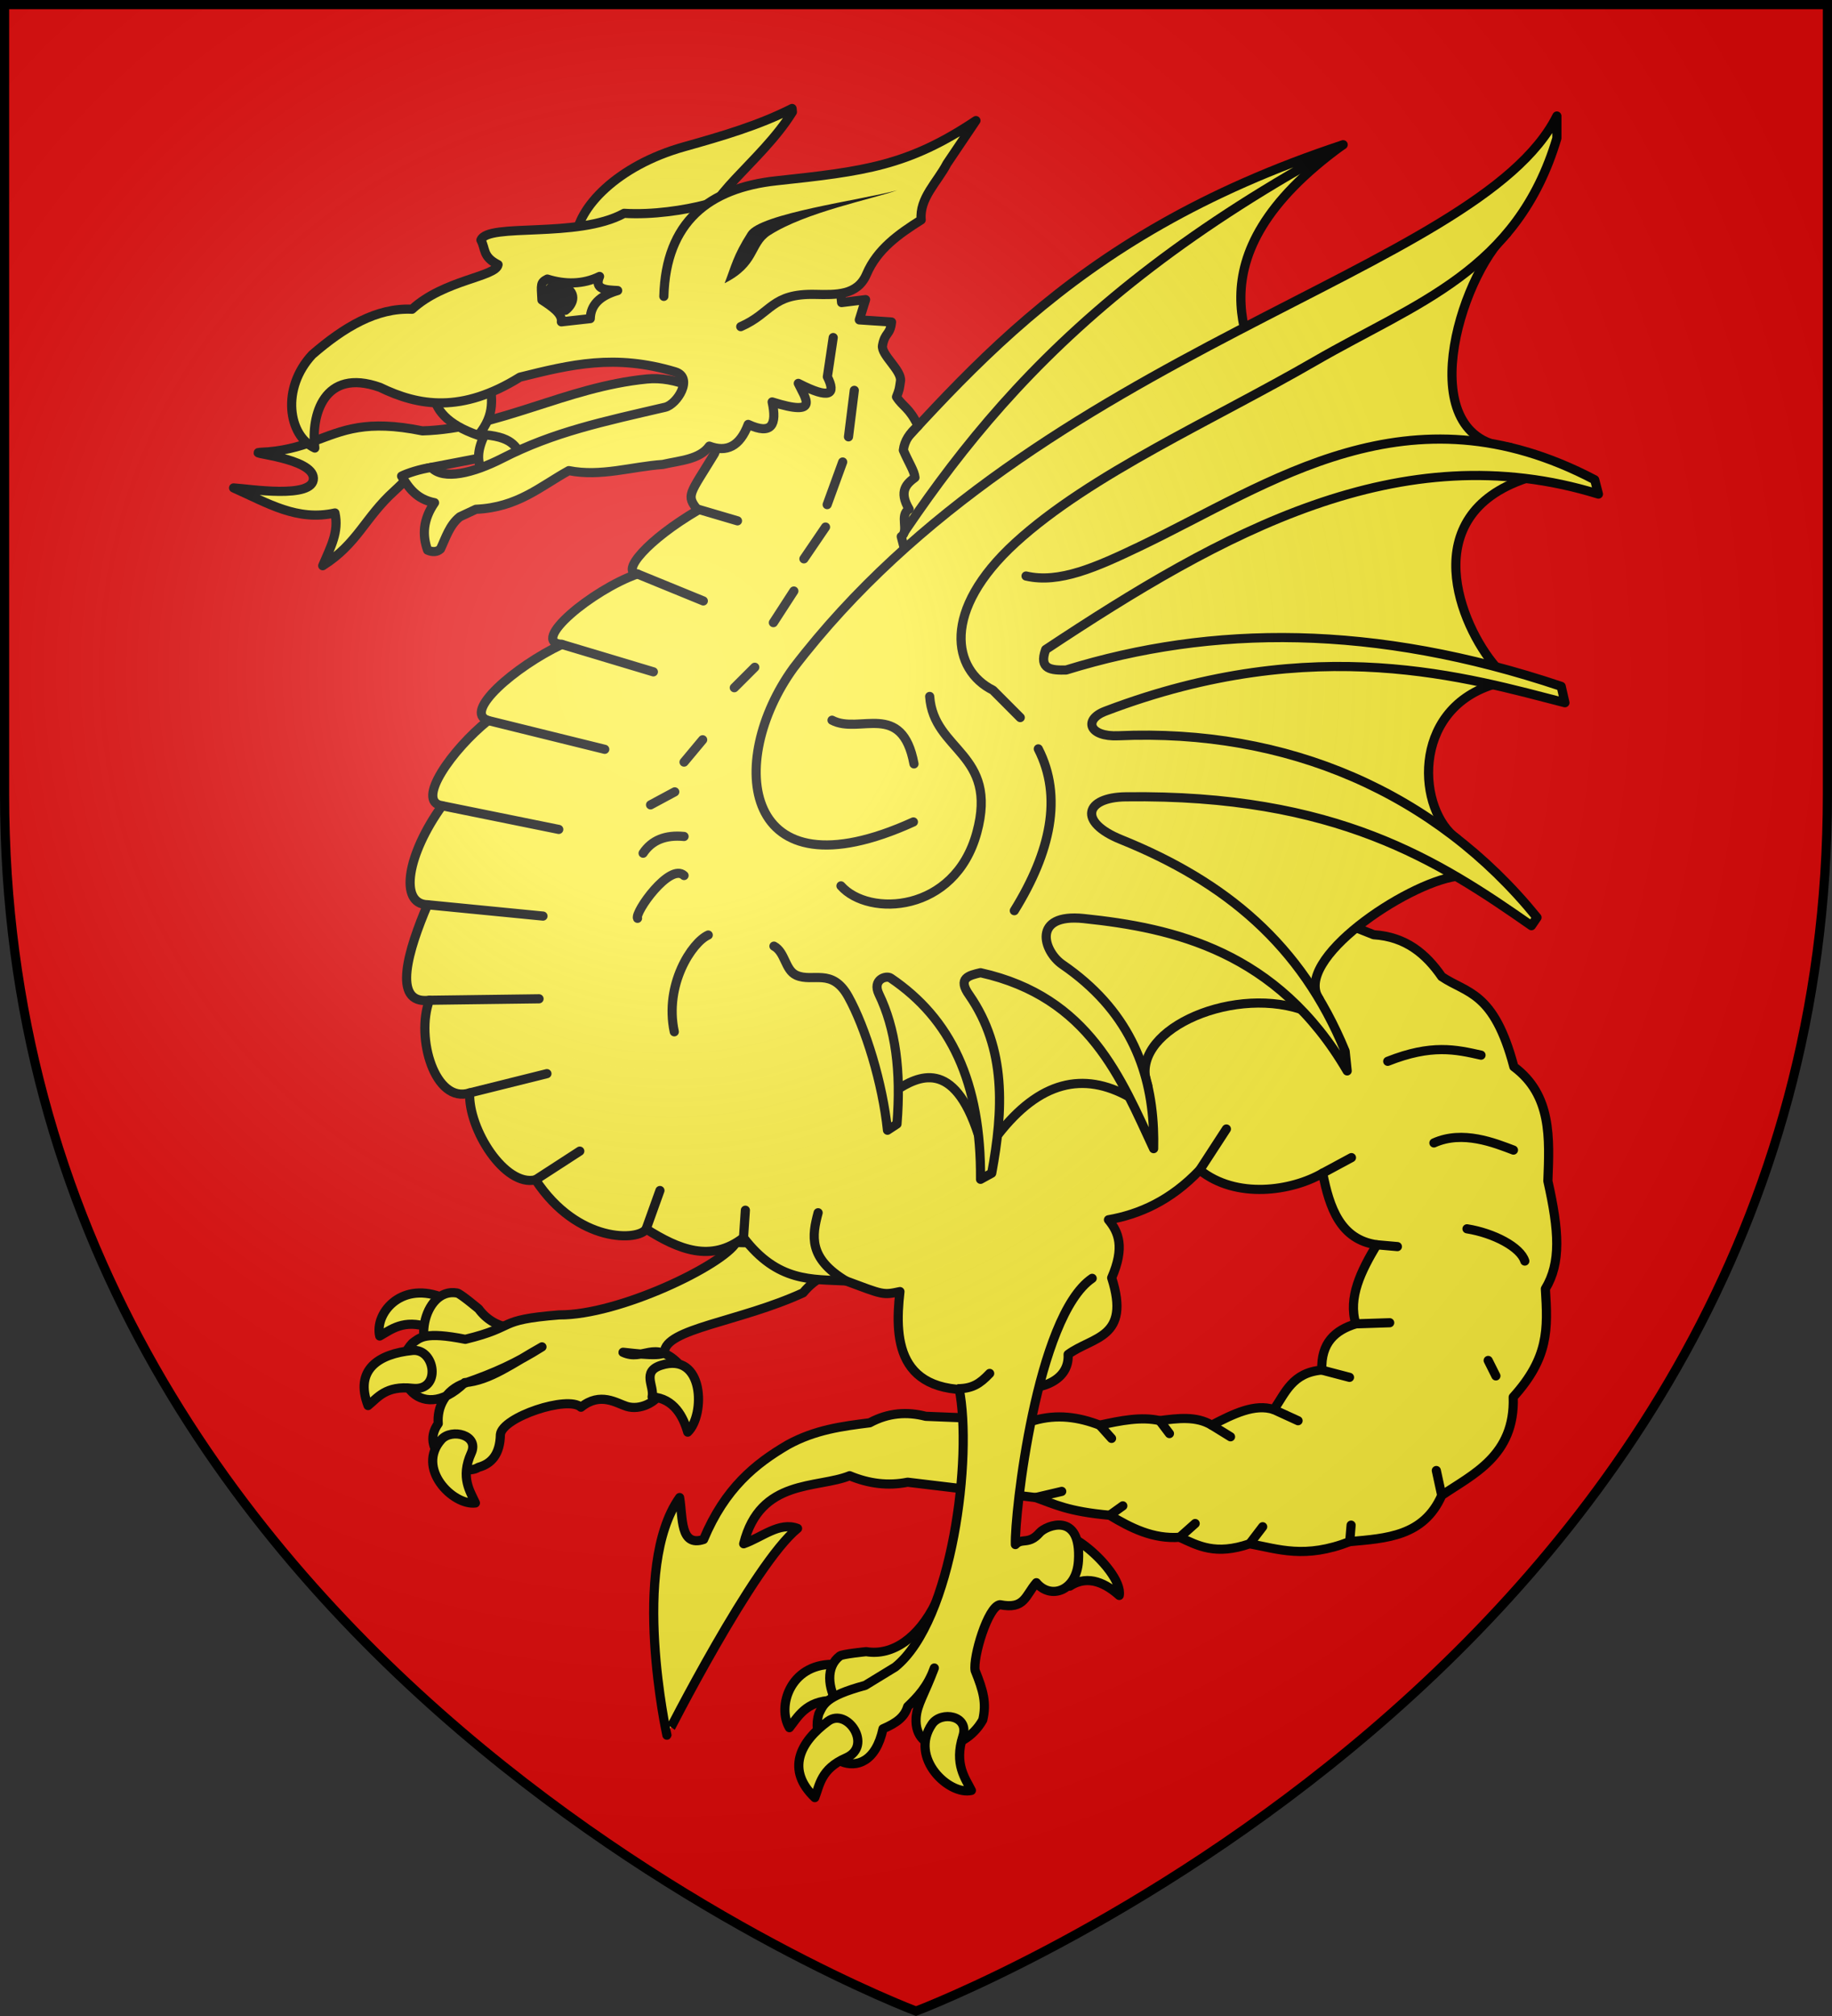
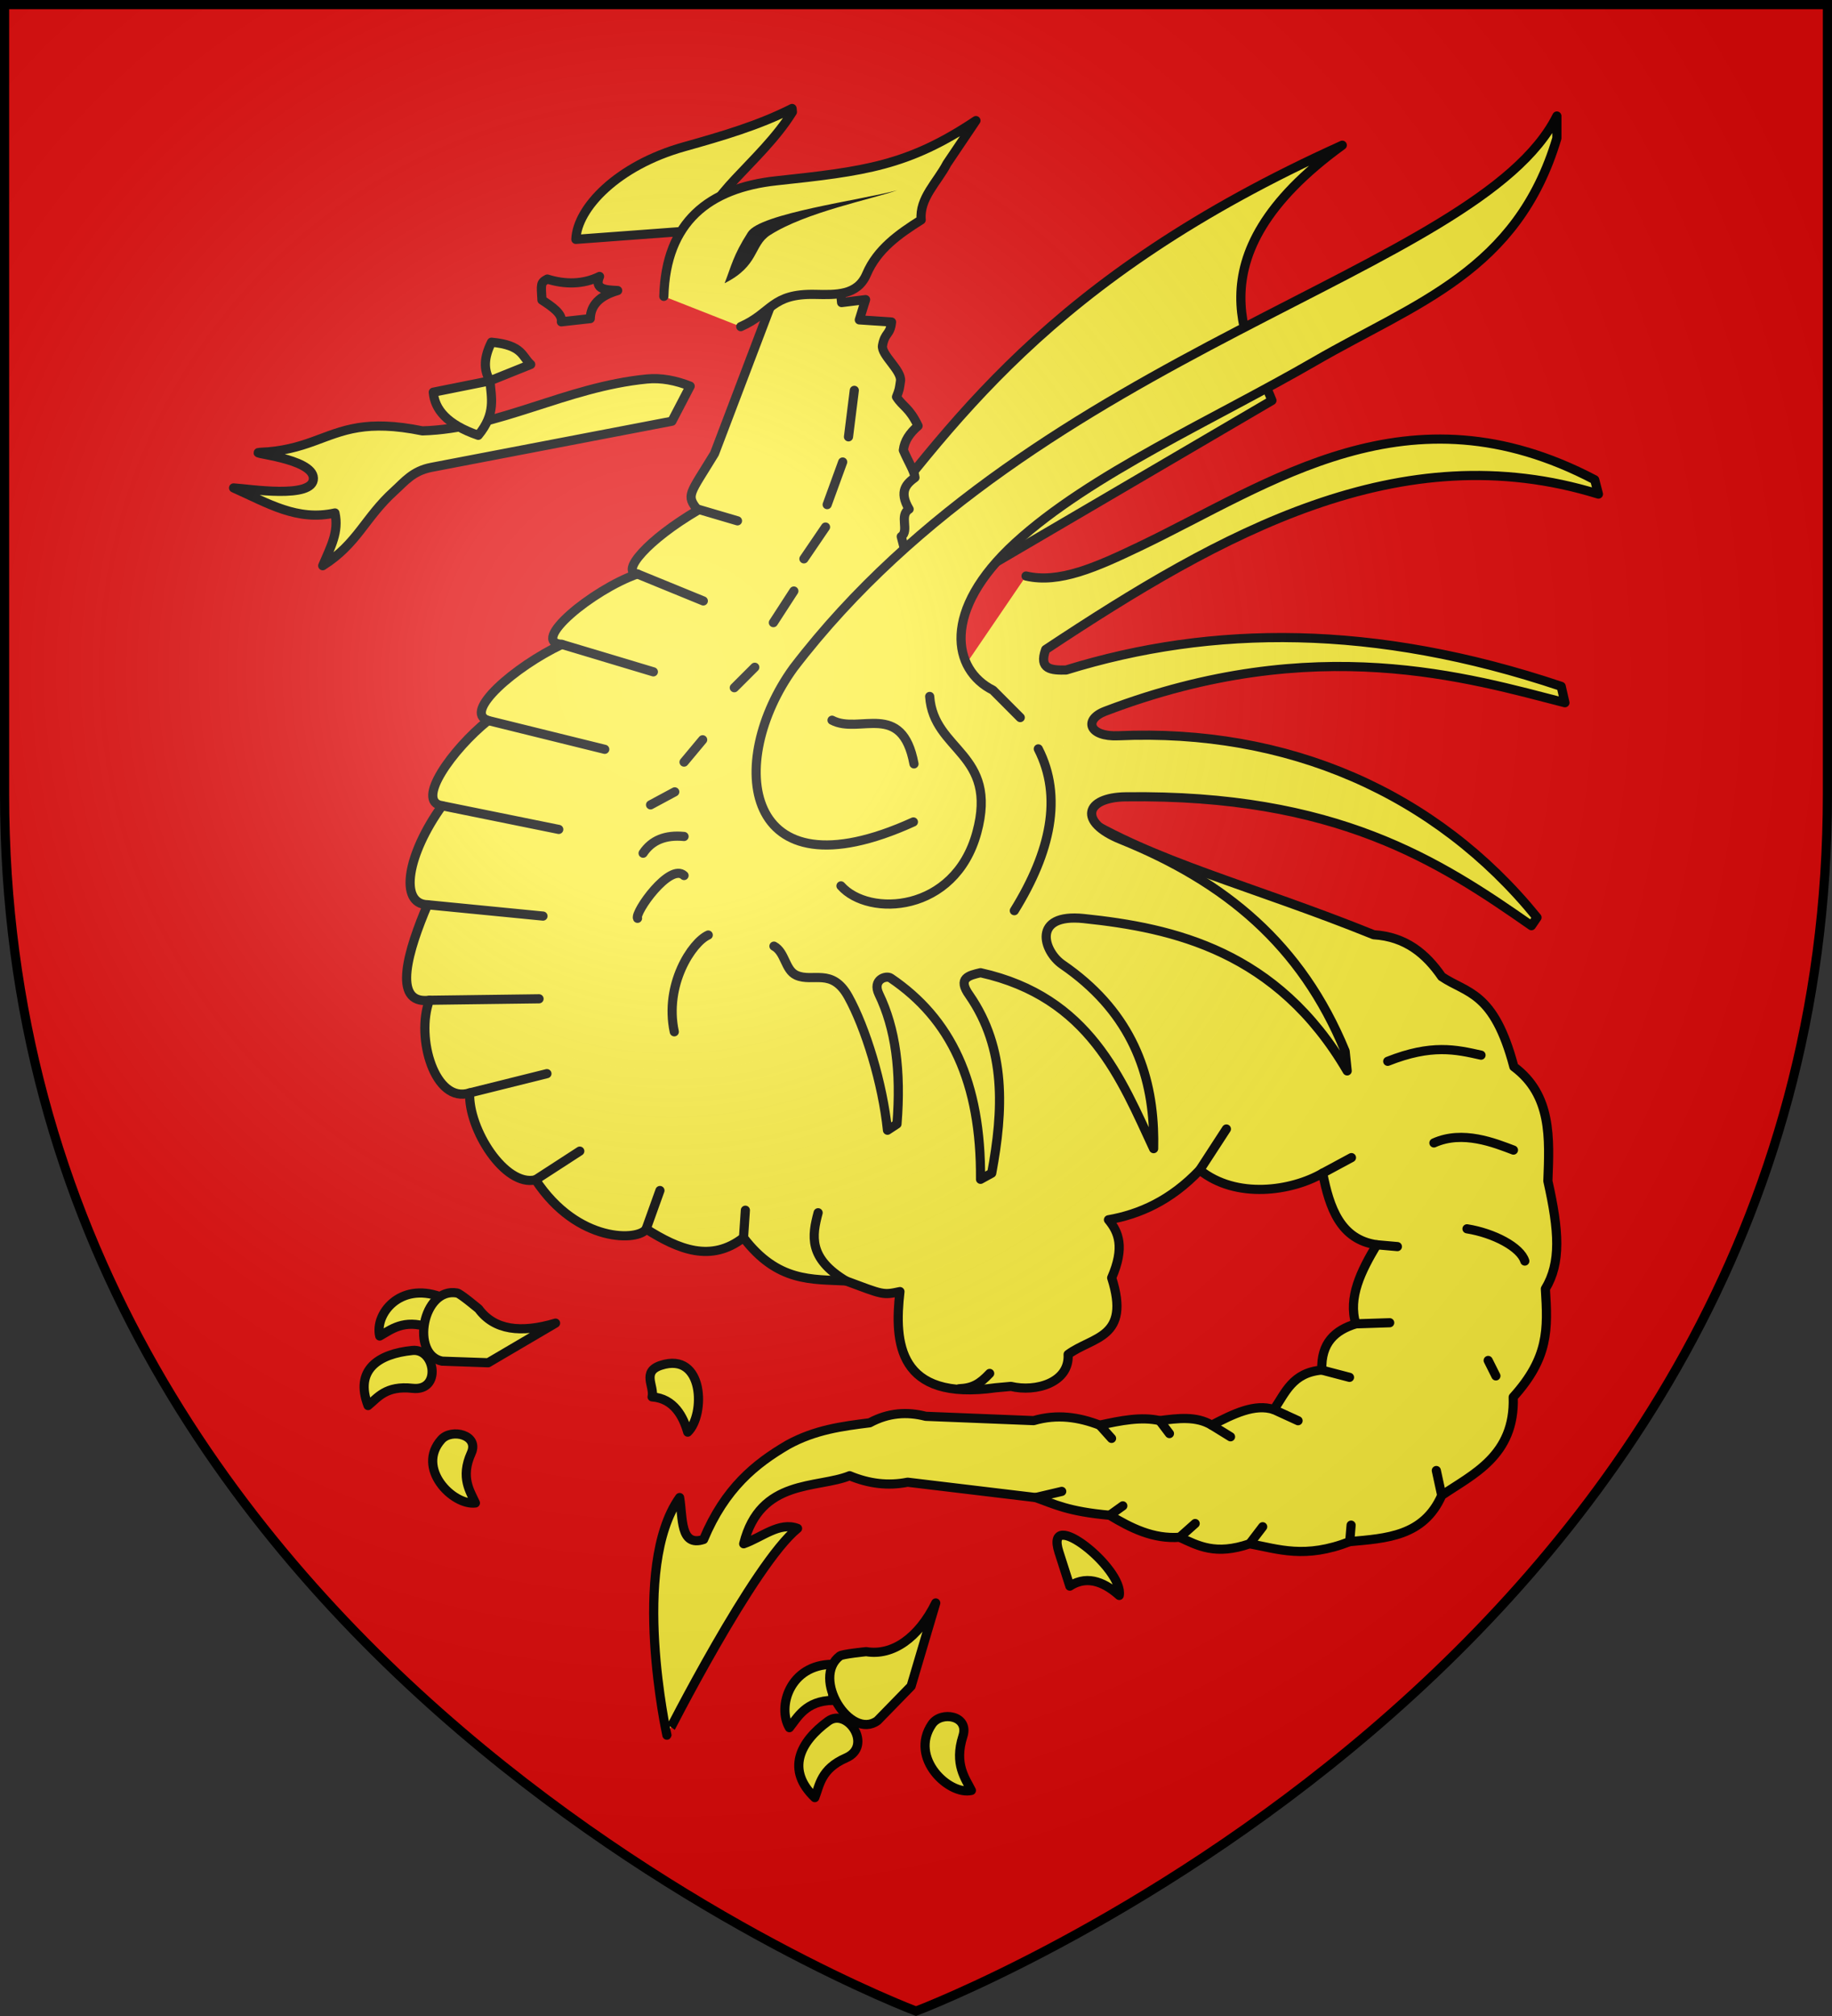
<svg xmlns="http://www.w3.org/2000/svg" width="600" height="660" viewBox="-300 -300 600 660">
  <rect x="-300" y="-300" width="600" height="660" fill="#333333" stroke="none" />
  <radialGradient id="a" cx="-80" cy="-80" r="405" gradientUnits="userSpaceOnUse">
    <stop offset="0" stop-color="#fff" stop-opacity=".31" />
    <stop offset=".19" stop-color="#fff" stop-opacity=".25" />
    <stop offset=".6" stop-color="#6b6b6b" stop-opacity=".125" />
    <stop offset="1" stop-opacity=".125" />
  </radialGradient>
  <path fill="#e20909" d="M-298.5-298.5h597v258.543C298.5 246.291 0 358.5 0 358.5S-298.5 246.291-298.5-39.957z" />
  <g stroke="#000" stroke-linecap="round" stroke-linejoin="round" stroke-width="3">
    <path fill="#fcef3c" d="m-27.32 244.867.11 11.8c-8.915.1-11.612 5.662-14.253 8.943-4.038-6.734.086-20.705 14.143-20.743zm74.138-36.73 3.568 11.13c6.236-4.08 12.162-.512 16.18 3.048 1.564-8.723-24.71-29.653-19.748-14.178zm-202.709-83.642-3.569 10.118c-8.41-2.96-12.675.87-16.179 2.771-1.697-7.132 6.528-17.658 19.748-12.889z" />
    <path fill="#fcef3c" d="M-12.621 263.32c-8.875 6.5-21.796-13.966-12.306-21.187.855-.65 8.633-1.412 8.633-1.412 8.577 1.441 17.115-4.474 22.755-15.94l-8.063 27.24zM-155.194 145.62c-10.459-2.089-6.423-24.37 4.935-22.31 1.023.186 7.013 5.19 7.013 5.19 5.138 6.983 13.826 8.056 25.195 4.669l-22.078 12.97zM116.575-168.89c-6.45-16.607-28.372-46.276 23.035-83.568C42.702-208.758 10.89-159.84-21.85-118.91l-1.555 32.038z" />
-     <path fill="#fcef3c" d="M-25.737-91.57c33.534-54.055 67.313-108.105 165.642-161.048-92.663 30.6-126.384 79.332-169.53 125.165zM-82.4 142.757c-1.112 1.77-14.418-.295-13.538-.024 6.574 3.04 10.172-4.209 18.002 3.521 5.864 10.946 1.09-3.01-5.169 9.06-2.002 3.86-7.301 6.448-11.647 5.111-3.29-1.01-8.604-4.858-14.974.277-4.264-3.955-25.764 3.215-26.388 8.93-.129 6.605-3.045 9.628-7.216 10.752-5.493 3.538-19.884-4.988-13.14-14.328-.44-5.269 2.169-10.971 8.721-13.234 9.815-3.39 16.853-6.597 25.25-11.882-9.517 5.34-17.038 11.056-25.299 11.706-15.301 14.854-26.156-3.513-17.132-12.932 2.462-1.766 3.924-3.887 17.328-1.247 17.409-4.233 9.667-6.299 30.723-7.992 19.61.152 53.451-16.243 58.003-23.707l52.387 1.337c-11.862 9.532-21.747 4.552-30.486 15.134-20.862 9.586-45.278 11.698-45.425 19.518z" />
    <path fill="#fcef3c" d="m-25.131-208.739-17.379-4.584-23.48 61.813c-8.235 13.56-9.47 13.527-5.45 18.548-16.524 9.695-25.408 20.185-19.814 20.866-14.816 5.197-35.48 22.379-24.738 23.056-15.39 7.29-32.581 22.218-24.151 24.923-11.725 9.424-23.97 26.585-15.064 27.9-11.38 15.812-14.269 32.139-4.771 32.417-6.063 14.186-12.051 32.85.607 31.262-4.564 12.32 1.867 34.002 13.19 30.333-.474 11.935 11.614 30.885 21.572 28.454 13.853 21.058 33.974 19.974 36.227 16.1 10.631 6.727 21.258 11.09 31.89 2.834 11.205 14.686 22.382 13.57 33.588 14.18 12.177 4.527 12.01 4.7 17.645 3.478-1.902 16.6-.765 36.023 31.361 31.492l4.992-.454c8.124 1.966 19.264-1.22 18.726-10.467 7.997-5.894 20.615-5.178 14.268-25.08 4.363-10.036 2.262-14.988-1.055-18.998 10.153-1.785 20.376-6.279 29.896-16.293 11.962 9.642 30.078 6.92 40.272 1.019 2.209 11.361 5.819 21.756 17.703 23.453-5.159 8.638-9.457 17.252-6.859 25.89-6.787 2.083-11.446 6.23-11.137 15.134-9.685.833-11.924 7.484-15.71 12.945-6.201-2.076-13.268 1.412-20.341 5.088-5.093-3.055-11.1-2.235-17.059-1.482-5.986-1.385-12.778-.013-19.637 1.482-6.817-2.627-13.927-3.731-21.631-1.482l-35.348-1.416c-6.115-1.575-12.233-1.188-18.348 2.125-8.954 1.12-17.894 2.272-26.848 7.213-10.547 6.165-20.529 14.163-27.551 30.977-7.797 2.55-6.739-7.093-7.855-13.718-16.248 22.925-4.162 77.797-4.162 77.797S-53.176 212-38.79 200.38c-5.896-2.29-11.748 2.969-17.644 5.024 5.37-21.451 24.121-17.983 34.703-22.283 6.333 2.644 12.659 3.394 18.993 2.125l41.913 5.023c6.19 2.15 10.487 4.573 24.268 5.797 6.99 4.196 14.175 7.839 22.92 7.213 6.035 2.782 11.708 5.98 22.92 2.125 9.544 1.776 18.124 4.99 32.77-.709 11.986-1.08 24.203-1.69 30.13-15.134 9.967-6.832 24.073-12.914 23.409-32.176 11.664-12.927 11.377-22.16 10.532-35.446 5.177-8.55 4.49-18.967.82-35.292.542-14.034 1.333-28.147-11.137-37.417-6.565-24.802-15.391-23.934-23.624-29.496-5.16-7.462-11.797-13.071-22.276-13.717C69.788-26.36 20.31-24.703-4.837-124.346c2.765-1.873-.795-6.94 2.582-8.97-3.56-5.952-.705-8.404 1.917-10.352-.214-2.188-2.053-4.836-3.807-8.947.353-3.098 2.116-5.63 4.827-7.967-2.992-6.152-4.89-6.121-7.066-9.49.976-2.456.916-2.576 1.302-5.157.52-3.482-6.437-8.618-5.888-11.665.798-4.433 2.508-3.295 2.956-7.677l-10.552-.708 2.052-6.633-7.855.966z" />
-     <path fill="#fcef3c" d="M57.701 118.502c-18.222 12.372-25.486 77.361-25.15 87.16 2.149-2.325 4.35.222 7.949-3.882 2.08-2.374 13.72-7.107 12.707 9.218-.622 10.017-9.223 12.723-13.779 7.149-3.668 4.229-3.796 8.827-11.935 7.2-3.966.553-8.903 17.282-8.123 21.553 2.678 6.643 3.782 10.641 2.494 16.185-6.487 11.506-22.63 11.685-21.822-.7.284-4.362 2.671-7.539 5.96-16.31-2.18 6.127-5.608 9.634-8.731 12.631-1.018 3.33-3.459 5.287-8.082 7.28-4.583 21.432-25.192 8.643-20.999-4.937 1.484-2.905 1.911-5.697 15.177-9.29l9.84-6.01c18.885-15.246 25.33-69.027 20.93-91.099" />
    <path fill="#fcef3c" d="M-155.437 171.275c3.357-3.747 12.472-1.49 9.78 4.432-3.685 8.11-.236 12.688 1.355 16.34-7.387.9-19.55-11.38-11.135-20.772zm-9.493-29.163c7.522-.746 9.605 13.463.063 12.399-8.862-.988-11.474 3.158-14.594 5.638-4.47-11.659 3.333-16.926 14.531-18.037zm136.14 121.376c6.29-4.605 14.808 8.121 5.883 12.01-8.29 3.61-8.647 8.984-10.236 13.002-9.426-9.018-5.013-18.158 4.352-25.012zm34.021.97c3.018-4.427 12.295-2.827 10.13 3.921-2.963 9.24.872 13.926 2.775 17.775-7.28 1.694-20.468-10.597-12.905-21.695zm-88.77-117.478c-6.41 2.084-2.06 6.855-2.887 10.332 7.238.535 10.23 6.586 11.661 11.54 5.836-5.6 5.427-26.487-8.774-21.872zM-111.397-221.632c.4-10.279 13.603-24.186 35.41-30.305 12.473-3.5 24.39-6.968 35.402-12.546l.1 1.137c-10.192 16.5-30.322 28.968-27.394 38.485zM-88.206-175.916c-26.527 2.61-48.59 16.289-73.45 16.978-9.22-1.878-15.725-1.903-21.05-1.047-11.176 1.798-17.165 7.48-32.182 8.08-4.38.29 17.315 1.807 17.525 8.446.221 7.007-21.342 3.447-26.138 3.198 11.438 5.106 20.814 10.939 33.2 8.198 1.382 6.167-1.389 11.102-4.007 17.27 11.395-7.178 13.797-15.74 23.386-24.409 3.394-3.067 6.065-6.617 12.196-7.792L-79.94-162.1l5.98-11.476c-4.699-1.867-9.469-2.812-14.245-2.341z" />
-     <path fill="#fcef3c" d="m-139.517-175.325-18.578 3.724c.457 5.542 4.355 10.527 14.724 14.115 5.89-7.105 4.236-12.337 3.854-17.839zm11.105 24.932-13.336 5.366c-2.161-3.7-2.004-7.603.485-12.643 10.347.962 9.946 4.731 12.851 7.277z" />
-     <path fill="#fcef3c" d="M-68.677-233.05c-7.183 1.872-17.525 3.463-26.924 2.89-15.32 8.399-44.628 2.986-46.892 8.757 1.606 2.924.466 5.428 5.612 8.043-.68 4.023-17.643 4.916-28.168 14.598-11.603-.549-22.304 5.879-32.675 14.853-10.326 11.123-7.822 26.57.83 30.589-1.289-10.52 2.839-26.447 21.345-19.862 12.703 6.158 26.746 8.522 45.818-3.337 16.744-4.16 31.07-7.665 50.808-1.773 6.26 1.868.665 10.707-3.23 11.613-20.232 4.71-36.43 8.066-53.314 16.702-9.557 4.889-19.314 7.275-23.267 3.008-3.6.495-7.934 1.915-9.74 2.84 2.35 3.867 4.917 7.567 10.794 8.712-3.756 5.439-4.081 10.577-2.28 15.53 1.672.708 3.093.636 4.215-.368 1.777-3.753 2.988-7.894 6.356-10.554l5.245-2.458c13.746-.6 21.165-7.562 30.44-12.658 10.496 2.078 20.514-1.305 30.765-2.022 5.663-1.291 12.115-1.62 15.25-5.998 5.583 2.105 9.968.212 12.724-7.11 7.738 3.587 9.475.1 7.85-7.352 15.893 5.02 10.827-1.29 8.568-6.081 10.477 5.36 12.41 3.605 9.518-2.165l1.91-12.832" />
+     <path fill="#fcef3c" d="m-139.517-175.325-18.578 3.724c.457 5.542 4.355 10.527 14.724 14.115 5.89-7.105 4.236-12.337 3.854-17.839zc-2.161-3.7-2.004-7.603.485-12.643 10.347.962 9.946 4.731 12.851 7.277z" />
    <path fill="none" d="M-120.739-208.64c-2.271 1.144-2.069 1.675-1.766 6.86 3.481 2.262 6.74 4.545 6.36 7.145l9.466-1.06c.103-4.334 2.972-7.448 8.966-9.185-3.833-.193-7.8-.289-5.927-4.616-5.361 2.648-11.347 2.664-17.099.857z" />
-     <path d="m-121.136-201.374 6.328 2.95c2.138-1.617 4.318-5.306-.503-7.93-3.525-1.919-6.1 1.674-5.825 4.98z" />
    <path fill="#fcef3c" d="M-82.584-202.977c.66-24.319 14.696-35.456 36.906-37.84 28.722-3.081 43.09-4.836 65.31-19.699L10.14-246.43c-3.13 6.052-9.106 11.335-8.442 18.413-7.365 4.627-14.419 9.622-17.884 17.765-3.005 7.06-10.041 6.774-16.849 6.627-14.424-.31-14.088 6.056-24.362 10.558" />
  </g>
  <path d="M-6.167-237.705c-12.057 3.25-44.892 7.53-48.857 13.722-4.91 7.668-5.432 11.073-7.662 16.71 11.375-5.71 9.445-12.275 14.886-15.764 11.701-7.503 33.424-11.773 41.633-14.668z" />
-   <path fill="#fcef3c" stroke="#000" stroke-linecap="round" stroke-linejoin="round" stroke-width="3" d="M-21.849 15.654-6.557 56.97c7.143-4.617 18.884-10.658 27.01 14.602l6.222.135c13.824-17.932 28.24-20.888 43.1-12.631l6.124-3.64c-6.792-17.435 26.396-32.74 50.174-25.002l5.985-3.34c-8.864-12.796 28.393-37.839 44.821-40.183l.253-12.357c-12.75-8.958-15.33-41.773 11.705-50.4l1.034-5.88c-11.707-13.563-26.294-49.46 9.835-61.627l-5.137-10.176c-32.57-2.273-16.752-55.557-1.052-70.09L27.922-133.006-7.073-71.92" />
  <path fill="#fcef3c" stroke="#000" stroke-linecap="round" stroke-linejoin="round" stroke-width="3" d="M-46.52 9.748c3.702 1.961 3.606 7.84 7.324 9.525 5.38 2.44 11.699-2.598 17.02 7.005 5.63 10.158 11.22 28.213 12.837 43.738l3.107-2.035c1.408-17.455-.508-31.34-5.905-42.52-2.297-4.758 2.367-6.256 3.838-5.261 19.636 13.282 29.656 33.986 29.436 65.887l3.658-2.009c3.821-20.586 4.808-40.725-7.315-58.259-4.034-5.604-.178-6.478 3.657-7.366 35.732 7.929 46.111 34.931 56.686 57.59.05-2.198.03-4.389-.068-6.568-.898-19.986-8.404-39.018-29.799-53.7C41.671 11.46 37.86-1.064 54.936.715c29.46 3.068 63.37 10.653 86.278 49.881l-.673-6.465C126.214 9.246 101.322-11.33 67.163-25.14c-14.202-5.742-11.871-13.825 1.517-13.997 68.958-.908 102.57 21.011 132.877 42.187l1.829-2.678c-33.12-40.825-81.75-61.958-137.144-59.495-9.562.422-11.497-5.278-4.266-8.036 68.977-26.31 119.543-10.703 150.553-2.782l-1.22-5.357C150.114-95.82 96.904-95.417 49.176-80.654c-4.722.11-9.099-.105-6.704-6.697 57.734-38.258 116.15-70.943 181.03-50.893l-1.22-4.687c-61.088-32.1-106.096 1.285-149.056 21.837-14.089 6.74-26.318 12.229-37.186 9.67" />
  <path fill="#fcef3c" stroke="#000" stroke-linecap="round" stroke-linejoin="round" stroke-width="3" d="M-.852-30.91C-57.267-5.25-62.259-50.784-40.124-81.317c79.861-104.418 224.444-129.468 250.02-180.699v7.262c-12.963 43.57-46.085 53.822-79.323 73.049-33.086 19.139-73.354 36.867-97.985 59.378-24.441 22.337-20.57 41.7-7.388 48.272l8.943 8.97" />
  <path fill="none" stroke="#000" stroke-linecap="round" stroke-linejoin="round" stroke-width="3" d="M185.052 45.439c-8.253-1.853-16.212-3.675-30.556 2.017m15.132 26.719c9.411-4.26 19.919.032 26.041 2.342m-15.21 25.775c8.786 1.4 17.516 6.002 18.93 10.556m-48.485-5.335 6.756.6m32.264 42.335-2.53-5.055M-27.5-64.215C-18.553-59.45-4.57-70.78-.66-49.918m-19.546-122.287-1.904 15.216m-1.904 8.242-5.078 13.948m-.535 7.346-7.083 10.405m-34.744-16.264 12.986 3.826m-32.787 17.39 21.597 8.833m-46.335 14.223 29.979 8.99m-54.13 15.933 38.205 9.43m-53.269 18.47 38.204 7.753M-159.978-3.8l37.81 3.708m-37.203 27.554 35.912-.472m-22.722 30.805 25.304-6.302m-3.732 34.756 14.493-9.393m21.734 25.494 4.521-12.598m27.368 15.431.609-8.982m32.98 23.162c-12.467-7.444-11.14-14.889-9.156-22.333M92.929 83.04l8.729-13.426M133.2 84.06l9.417-5.078m1.427 54.42 11.096-.364m-22.233 15.5 9.07 2.38m-24.78 10.564 7.93 3.635m-28.271 1.453 6.156 3.806m-23.215-5.288 3.207 4.236M60.16 166.57l3.888 4.332m-24.874 19.367 8.551-2.013m15.717 7.81 4.292-3.077m18.629 10.29 5.065-4.505m17.855 6.63 4.26-5.578m28.508 4.87.452-5.396m29.679-9.739-1.773-8.141M-40.004-106.51l-6.705 10.35m-6.095 14.61-6.705 6.696m-10.362 17.046-6.095 7.305m-3.048 9.74-7.924 4.262m10.972 10.349c-6.086-.594-10.575 1.202-13.41 5.479m13.41 7.305C-80.571-17.696-92.19-1.336-91.205.634m23.162 5.479c-5.336 2.38-14.43 16.225-11.122 31.677m93.303 116.86c4.366-.21 6.674-1.51 9.994-5.014m15.92-204.468c8.023 15.676 4.044 33.748-7.853 52.971m-56.77-8.117C-15.503.29 12.714-1.038 19.913-27.41 27.053-53.57 5.746-53.94 4.48-71.996" />
  <path fill="url(#a)" d="M-298.5-298.5h597v258.543C298.5 246.291 0 358.5 0 358.5S-298.5 246.291-298.5-39.957z" />
  <path fill="none" stroke="#000" stroke-width="3" d="M-298.5-298.5h597v258.503C298.5 246.206 0 358.398 0 358.398S-298.5 246.206-298.5-39.997z" />
</svg>